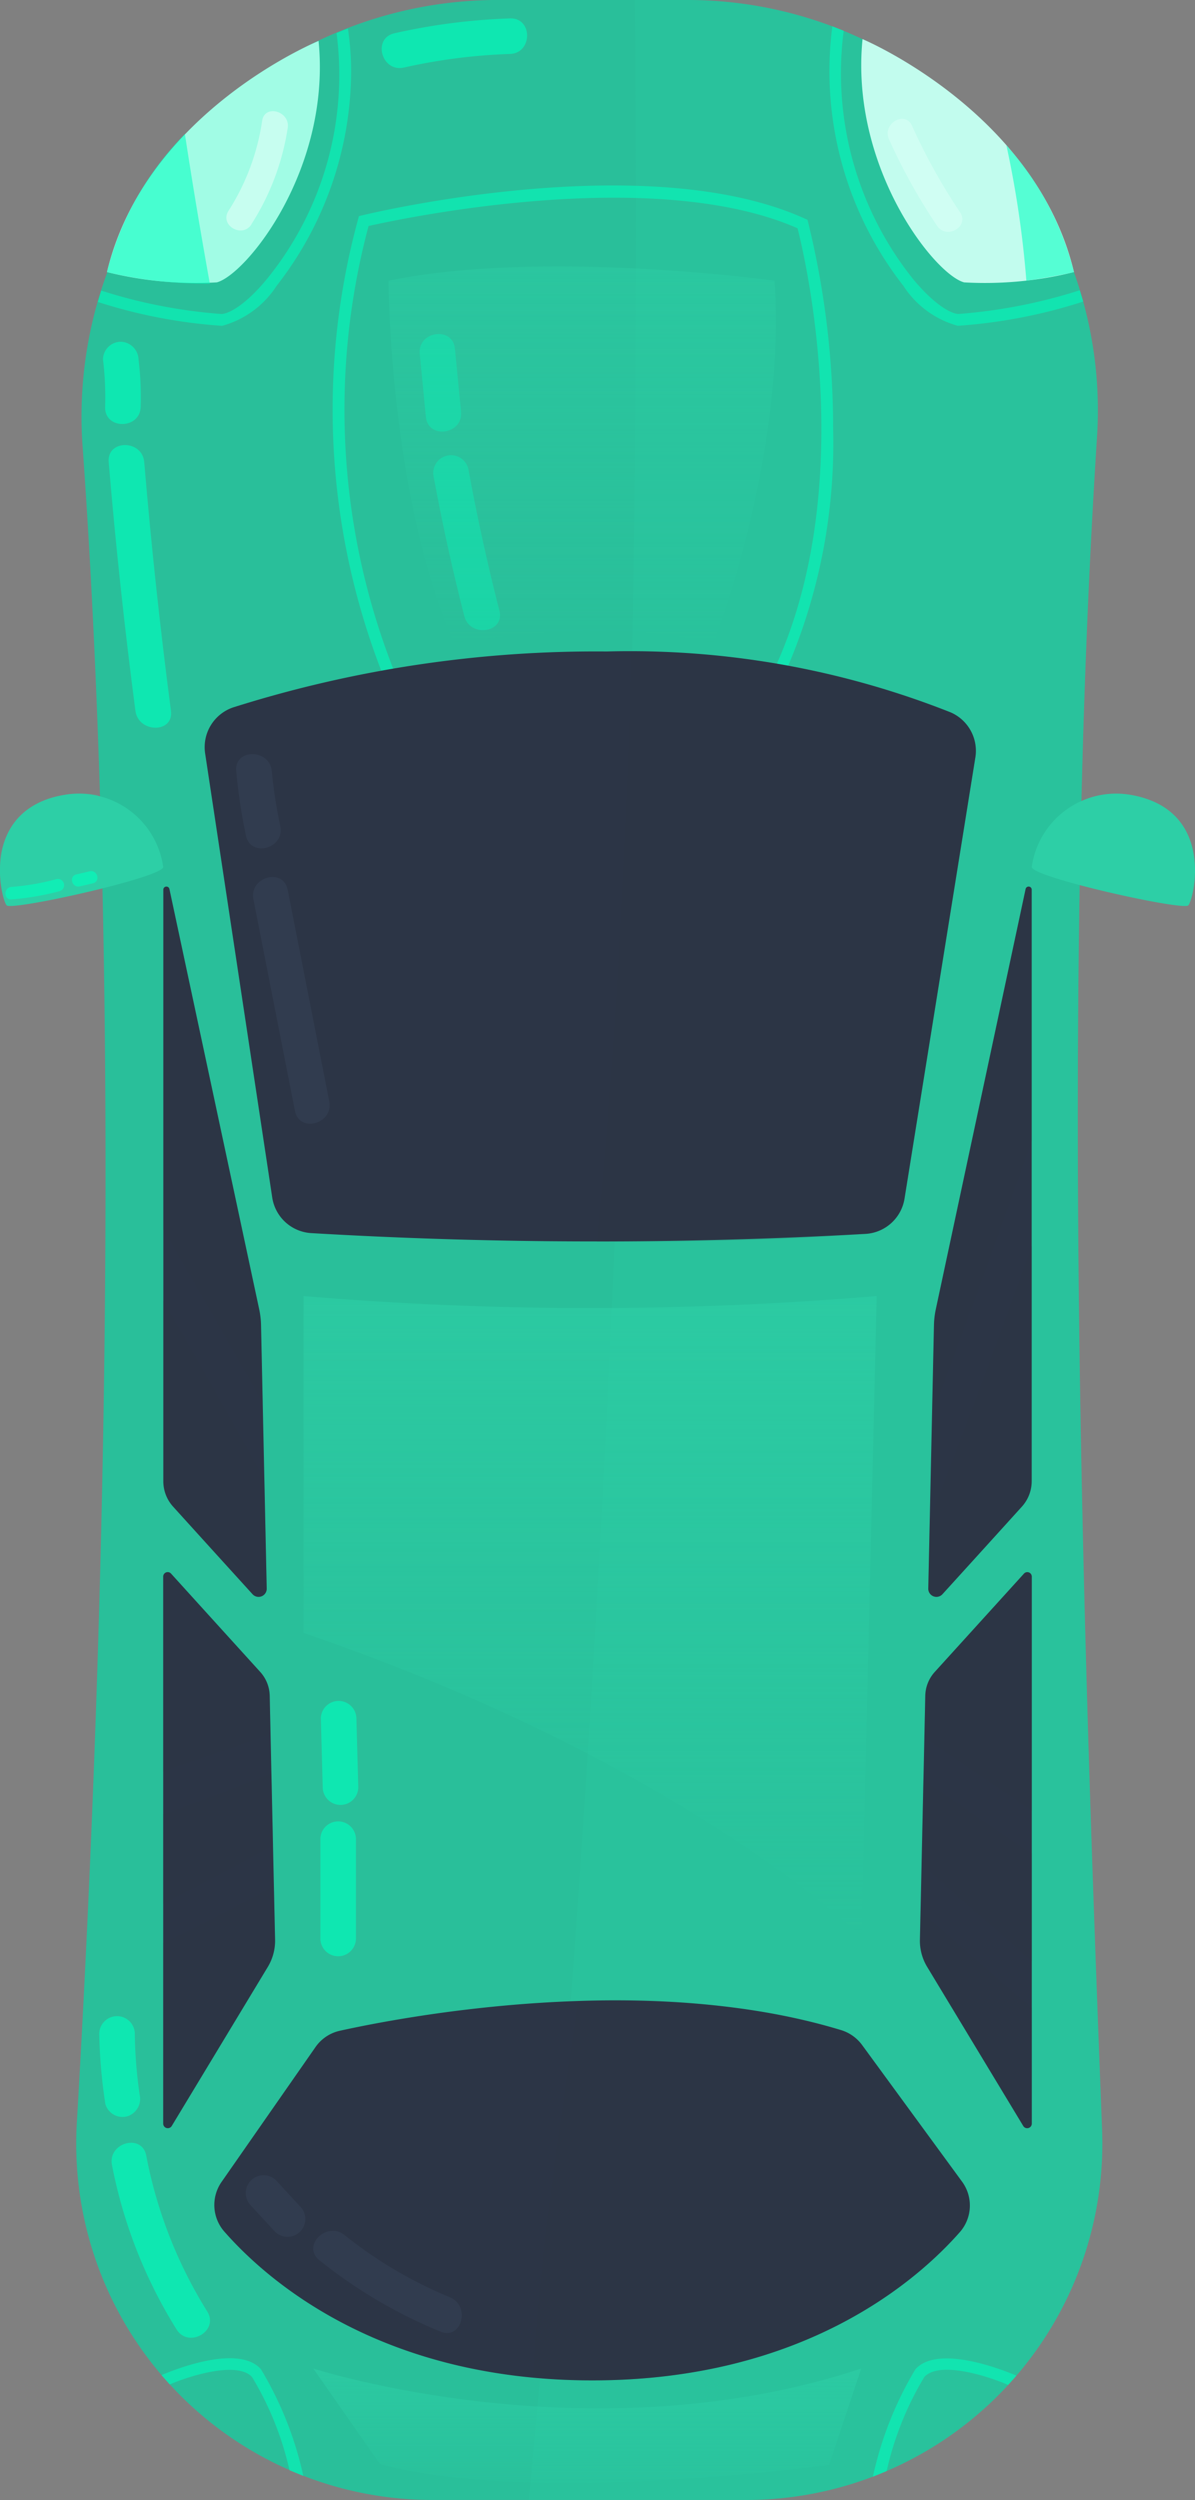
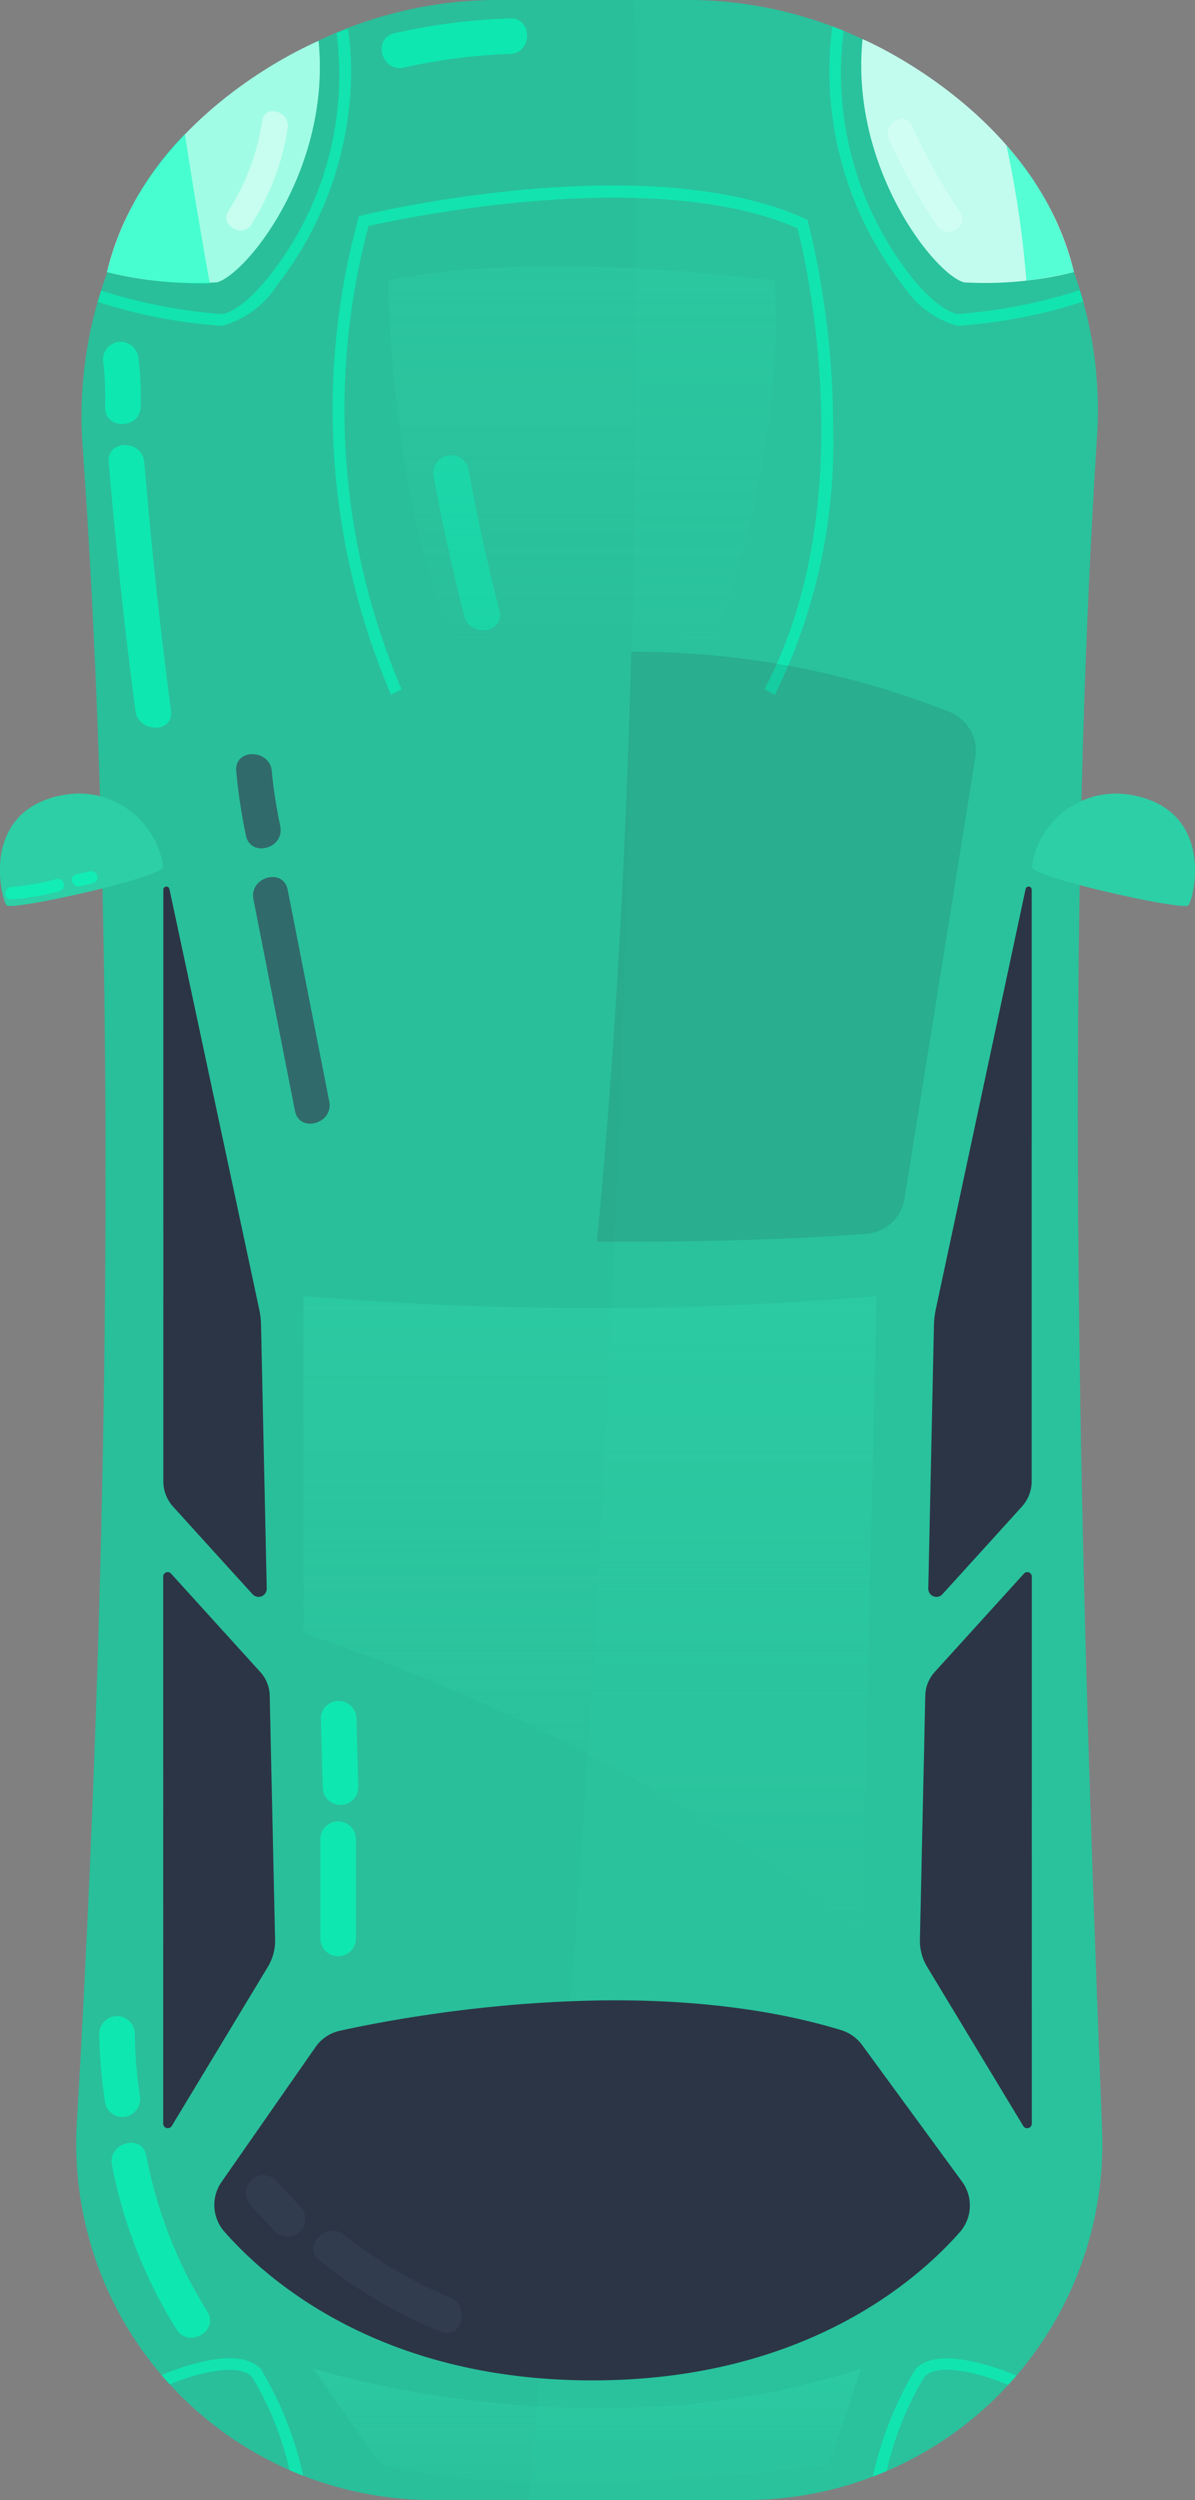
<svg xmlns="http://www.w3.org/2000/svg" width="42.065" height="88" viewBox="0 0 42.065 88">
  <rect x="0" y="0" width="42.065" height="88" fill="#808080" stroke="none" />
  <defs>
    <linearGradient id="linear-gradient" y1="0.5" x2="1" y2="0.5" gradientUnits="objectBoundingBox">
      <stop offset="0" stop-color="#2dcfa6" stop-opacity="0" />
      <stop offset="1" stop-color="#2dcfa6" />
    </linearGradient>
  </defs>
  <g id="Group_566" data-name="Group 566" transform="translate(0 88) rotate(-90)">
    <path id="Path_202" data-name="Path 202" d="M222.26,146.881c-19.35-1.243-41.579-.523-59.59.178a12.545,12.545,0,0,1-13.036-12.537V123.486a12.538,12.538,0,0,1,13.28-12.516c18.808,1.1,40.853,1.486,58.866.213a14.664,14.664,0,0,1,15.853,14.81v6.475A14.443,14.443,0,0,1,222.26,146.881Z" transform="translate(-149.633 -108.265)" fill="#29bf9a" />
    <path id="Path_203" data-name="Path 203" d="M233.472,127.373s1.03,5.245,0,9.115c0,0,6.581,2.572,12.779,2.155,0,0,1.131-8.11,0-13.588C246.251,125.055,238.685,125.07,233.472,127.373Z" transform="translate(-168.132 -111.378)" opacity="0.44" fill="url(#linear-gradient)" />
    <path id="Path_204" data-name="Path 204" d="M154.267,114.8l-.328.29c.267.612.849,2.367.259,2.9a11.043,11.043,0,0,1-3.28,1.317l-.2.486a12.413,12.413,0,0,0,3.762-1.495C155.4,117.471,154.384,115.073,154.267,114.8Z" transform="translate(-149.872 -109.116)" fill="#00ffbf" opacity="0.56" />
    <path id="Path_205" data-name="Path 205" d="M149.633,131.393v7.64a12.545,12.545,0,0,0,13.036,12.537c18.011-.7,40.24-1.421,59.59-.178a14.443,14.443,0,0,0,15.373-14.414v-1.856A849.076,849.076,0,0,1,149.633,131.393Z" transform="translate(-149.633 -112.776)" fill="#2dcfa6" opacity="0.19" />
    <path id="Path_206" data-name="Path 206" d="M240.523,140.153a20.083,20.083,0,0,1-9.362-2.051l.2-.368c6.557,3.486,15.23,1.421,16.226,1.166,2.234-5.088.337-13.96.079-15.1a25.072,25.072,0,0,0-16.309,1.164l-.189-.373a25.513,25.513,0,0,1,16.726-1.163l.12.033.029.12c.1.408,2.386,10.05-.117,15.578l-.04.089-.094.026A30.465,30.465,0,0,1,240.523,140.153Z" transform="translate(-167.622 -110.826)" fill="#00ffbf" opacity="0.56" />
    <path id="Path_207" data-name="Path 207" d="M223.009,113.25a3,3,0,0,0,2.527-3.5c-.531-2.988-3.693-2.2-3.887-2.008S222.652,113.317,223.009,113.25Z" transform="translate(-165.519 -107.506)" fill="#2dcfa6" />
    <path id="Path_208" data-name="Path 208" d="M225.812,110.977a3.185,3.185,0,0,0,0-1.224,2.543,2.543,0,0,0-2.919-2.235A11.791,11.791,0,0,0,225.812,110.977Z" transform="translate(-165.799 -107.506)" fill="#2dcfa6" opacity="0.19" />
    <path id="Path_209" data-name="Path 209" d="M223.009,154.109a3,3,0,0,1,2.527,3.5c-.531,2.988-3.693,2.2-3.887,2.008S222.652,154.042,223.009,154.109Z" transform="translate(-165.519 -117.789)" fill="#2dcfa6" />
    <path id="Path_210" data-name="Path 210" d="M225.117,158.927a2.967,2.967,0,0,0,.546-1.319,3,3,0,0,0-2.527-3.5c-.187-.035-.6,1.422-.931,2.845A8.467,8.467,0,0,1,225.117,158.927Z" transform="translate(-165.646 -117.789)" fill="#2dcfa6" opacity="0.19" />
-     <path id="Path_211" data-name="Path 211" d="M206.767,120.508a170.46,170.46,0,0,0-.025,19.534,1.478,1.478,0,0,0,1.246,1.344l15.514,2.491a1.476,1.476,0,0,0,1.593-.863,30.671,30.671,0,0,0,2.146-12.113,42.374,42.374,0,0,0-1.966-13.141,1.478,1.478,0,0,0-1.629-.993l-15.62,2.36A1.478,1.478,0,0,0,206.767,120.508Z" transform="translate(-162.173 -109.545)" fill="#2c3546" />
    <path id="Path_212" data-name="Path 212" d="M206.465,134.468c-.015,3.087.049,6.425.277,9.483a1.478,1.478,0,0,0,1.246,1.344l15.514,2.491a1.476,1.476,0,0,0,1.593-.863,30.035,30.035,0,0,0,2.135-11.241C220.3,135.486,213.373,135.131,206.465,134.468Z" transform="translate(-162.173 -113.455)" fill="#2c3546" opacity="0.14" />
    <path id="Path_213" data-name="Path 213" d="M185.841,114.877H166.587a.162.162,0,0,0-.084.3l5.6,3.382a1.78,1.78,0,0,0,.961.256l8.587-.189a1.287,1.287,0,0,0,.835-.334q1.731-1.571,3.462-3.14A.158.158,0,0,0,185.841,114.877Z" transform="translate(-153.338 -109.132)" fill="#2c3546" />
    <path id="Path_214" data-name="Path 214" d="M178.626,118.743l2.536-.056c-.514-1.252-.989-2.526-1.447-3.809h-3.146C177.221,116.185,177.895,117.479,178.626,118.743Z" transform="translate(-155.577 -109.132)" fill="#2c3546" opacity="0.14" />
    <path id="Path_215" data-name="Path 215" d="M172.938,114.877h-6.352a.162.162,0,0,0-.083.3l5.6,3.382a1.78,1.78,0,0,0,.961.256l1.9-.041C174.249,117.5,173.585,116.191,172.938,114.877Z" transform="translate(-153.338 -109.132)" fill="#2c3546" opacity="0.14" />
    <path id="Path_216" data-name="Path 216" d="M189.4,114.877h-6.855c.441,1.253.839,2.535,1.311,3.779l1.353-.03a1.287,1.287,0,0,0,.835-.334q1.731-1.571,3.462-3.14A.158.158,0,0,0,189.4,114.877Z" transform="translate(-156.895 -109.132)" fill="#2c3546" opacity="0.14" />
    <path id="Path_217" data-name="Path 217" d="M193.606,115.221q-1.547,1.4-3.087,2.8a.287.287,0,0,0,.2.5l9.273-.2a2.958,2.958,0,0,0,.555-.065l14.792-3.16a.108.108,0,0,0-.023-.214H194.5A1.331,1.331,0,0,0,193.606,115.221Z" transform="translate(-158.634 -109.132)" fill="#2c3546" />
    <path id="Path_218" data-name="Path 218" d="M190.719,118.52l3.859-.085q3.16-1.749,6.285-3.559H194.5a1.331,1.331,0,0,0-.895.344q-1.547,1.4-3.087,2.8A.287.287,0,0,0,190.719,118.52Z" transform="translate(-158.634 -109.132)" fill="#2c3546" opacity="0.14" />
    <path id="Path_219" data-name="Path 219" d="M217.247,114.877H205.276q-3.034,1.777-6.1,3.5l2.745-.061a2.958,2.958,0,0,0,.555-.065l14.792-3.16A.108.108,0,0,0,217.247,114.877Z" transform="translate(-160.565 -109.132)" fill="#2c3546" opacity="0.14" />
    <path id="Path_220" data-name="Path 220" d="M185.841,152.993H166.587a.162.162,0,0,1-.084-.3l5.6-3.382a1.775,1.775,0,0,1,.961-.256l8.587.189a1.286,1.286,0,0,1,.835.334q1.731,1.571,3.462,3.141A.158.158,0,0,1,185.841,152.993Z" transform="translate(-153.338 -116.673)" fill="#2c3546" />
    <path id="Path_221" data-name="Path 221" d="M166.586,152.993h4.073q1.7-1.965,3.414-3.917l-1.01-.023a1.774,1.774,0,0,0-.961.256l-5.6,3.382A.162.162,0,0,0,166.586,152.993Z" transform="translate(-153.338 -116.673)" fill="#2c3546" opacity="0.14" />
    <path id="Path_222" data-name="Path 222" d="M180.355,149.194l-2.978-.065q-1.711,1.93-3.4,3.881h3.781Q179.047,151.1,180.355,149.194Z" transform="translate(-155.005 -116.69)" fill="#2c3546" opacity="0.14" />
    <path id="Path_223" data-name="Path 223" d="M189.111,152.762q-1.731-1.569-3.462-3.141a1.287,1.287,0,0,0-.835-.334l-1.471-.032q-1.3,1.883-2.582,3.782H189A.158.158,0,0,0,189.111,152.762Z" transform="translate(-156.501 -116.718)" fill="#2c3546" opacity="0.14" />
    <path id="Path_224" data-name="Path 224" d="M193.606,152.733q-1.547-1.4-3.087-2.8a.287.287,0,0,1,.2-.5l9.273.2a3.021,3.021,0,0,1,.555.065l14.792,3.161a.108.108,0,0,1-.023.214H194.5A1.335,1.335,0,0,1,193.606,152.733Z" transform="translate(-158.634 -116.757)" fill="#2c3546" />
    <path id="Path_225" data-name="Path 225" d="M208.3,153.116h8.835a.108.108,0,0,0,.023-.214l-14.792-3.161a3.022,3.022,0,0,0-.555-.065l-3.146-.069C201.859,150.817,205.074,151.979,208.3,153.116Z" transform="translate(-160.452 -116.795)" fill="#2c3546" opacity="0.14" />
-     <path id="Path_226" data-name="Path 226" d="M193.182,149.488l-2.463-.055a.287.287,0,0,0-.2.5q1.542,1.4,3.087,2.8a1.335,1.335,0,0,0,.895.344h8.281C199.566,151.923,196.362,150.737,193.182,149.488Z" transform="translate(-158.634 -116.757)" fill="#2c3546" opacity="0.14" />
    <path id="Path_227" data-name="Path 227" d="M167.343,121.608c.489,2.213,2.127,10.747.019,17.651a1.442,1.442,0,0,1-.531.736l-4.795,3.508a1.419,1.419,0,0,1-1.777-.07c-1.707-1.5-5.224-5.5-5.224-12.941,0-7.472,3.544-11.47,5.243-12.958a1.421,1.421,0,0,1,1.75-.088l4.737,3.3A1.417,1.417,0,0,1,167.343,121.608Z" transform="translate(-150.825 -109.642)" fill="#2c3546" />
    <path id="Path_228" data-name="Path 228" d="M155.141,131.589c-.063.665-.105,1.351-.105,2.082,0,7.444,3.517,11.44,5.224,12.941a1.419,1.419,0,0,0,1.777.07l4.795-3.508a1.442,1.442,0,0,0,.531-.736,29.094,29.094,0,0,0,1.027-9.273C163.986,132.526,159.576,131.81,155.141,131.589Z" transform="translate(-150.825 -112.82)" fill="#2c3546" opacity="0.14" />
    <path id="Path_229" data-name="Path 229" d="M197.622,121.216a120.7,120.7,0,0,0,0,20.175l-22.564-.532s6.105-6.193,10.707-19.643Z" transform="translate(-155.243 -110.531)" opacity="0.63" fill="url(#linear-gradient)" />
    <path id="Path_230" data-name="Path 230" d="M250.137,153.894a12.991,12.991,0,0,1-.363-3.867c.278-1.043,4.057-4.024,8.563-3.576C258.337,146.451,255.783,152.547,250.137,153.894Z" transform="translate(-171.714 -116.089)" fill="#c2fcee" />
    <path id="Path_231" data-name="Path 231" d="M250.137,112.336a12.991,12.991,0,0,0-.363,3.867c.278,1.043,3.99,4.03,8.5,3.582C258.27,119.785,255.783,113.683,250.137,112.336Z" transform="translate(-171.714 -108.571)" fill="#a1fce5" />
    <path id="Path_232" data-name="Path 232" d="M249.869,153.664c.128.893.3,1.676.3,1.676a10.468,10.468,0,0,0,4.466-2.379A35.623,35.623,0,0,1,249.869,153.664Z" transform="translate(-171.75 -117.535)" fill="#00ffbf" opacity="0.56" />
    <path id="Path_233" data-name="Path 233" d="M255,115.079a10.667,10.667,0,0,0-4.863-2.743,15.109,15.109,0,0,0-.408,3.622Q252.36,115.483,255,115.079Z" transform="translate(-171.714 -108.571)" fill="#00ffbf" opacity="0.56" />
    <path id="Path_234" data-name="Path 234" d="M248.685,153.9a18.49,18.49,0,0,1-.853-4.417,3.325,3.325,0,0,1,1.408-1.916,12.267,12.267,0,0,1,9.135-2.5l-.157.4a11.614,11.614,0,0,0-8.715,2.421c-.9.739-1.241,1.332-1.255,1.615a18.577,18.577,0,0,0,.835,4.273Z" transform="translate(-171.3 -115.768)" fill="#00ffbf" opacity="0.56" />
    <path id="Path_235" data-name="Path 235" d="M256.725,120.842a12.35,12.35,0,0,1-7.486-2.624,3.324,3.324,0,0,1-1.408-1.917,18.2,18.2,0,0,1,.84-4.376l.4.12a18.248,18.248,0,0,0-.824,4.236c.014.283.352.876,1.255,1.615a11.4,11.4,0,0,0,8.635,2.432l.16.4A10.219,10.219,0,0,1,256.725,120.842Z" transform="translate(-171.3 -108.481)" fill="#00ffbf" opacity="0.56" />
    <path id="Path_236" data-name="Path 236" d="M252.357,118.609a8.712,8.712,0,0,0,3.391,1.279c.591.09.846-.814.249-.9a8.052,8.052,0,0,1-3.167-1.184c-.51-.326-.982.486-.474.81Z" transform="translate(-172.251 -109.76)" fill="#d6fff5" opacity="0.71" />
    <path id="Path_237" data-name="Path 237" d="M252.765,150.147a20.707,20.707,0,0,1,3.046-1.691c.549-.248.072-1.057-.474-.811a20.687,20.687,0,0,0-3.046,1.692c-.5.334-.03,1.148.474.81Z" transform="translate(-172.238 -116.352)" fill="#d6fff5" opacity="0.71" />
    <path id="Path_238" data-name="Path 238" d="M230.276,114.606q4.366-.573,8.754-.941c.8-.067.8-1.319,0-1.251q-4.388.368-8.754.941c-.787.1-.8,1.356,0,1.251Z" transform="translate(-167.296 -108.588)" fill="#00ffbf" opacity="0.63" />
    <path id="Path_239" data-name="Path 239" d="M244,113.483a10.947,10.947,0,0,0,1.668-.075.644.644,0,0,0,.625-.625.629.629,0,0,0-.625-.626,11.045,11.045,0,0,1-1.668.075c-.805-.026-.8,1.226,0,1.251Z" transform="translate(-170.323 -108.531)" fill="#00ffbf" opacity="0.63" />
    <path id="Path_240" data-name="Path 240" d="M259.492,125.526a19.957,19.957,0,0,1,.479,3.735c.027.8,1.278.807,1.251,0a21.735,21.735,0,0,0-.523-4.067c-.177-.785-1.383-.453-1.206.333Z" transform="translate(-173.87 -111.309)" fill="#00ffbf" opacity="0.63" />
    <path id="Path_241" data-name="Path 241" d="M234.774,129.4q2.465-.631,4.968-1.09a.626.626,0,0,0-.192-1.236q-2.5.458-4.968,1.09c-.773.2-.588,1.436.193,1.236Z" transform="translate(-168.268 -111.82)" fill="#00ffbf" opacity="0.33" />
-     <path id="Path_242" data-name="Path 242" d="M243.754,127.918l2.218-.216c.8-.077.62-1.316-.181-1.238l-2.218.215c-.8.078-.62,1.316.181,1.238Z" transform="translate(-170.247 -111.688)" fill="#00ffbf" opacity="0.33" />
    <path id="Path_243" data-name="Path 243" d="M174.792,123.227h3.545a.626.626,0,0,0,0-1.251h-3.545a.626.626,0,0,0,0,1.251Z" transform="translate(-155.051 -110.698)" fill="#00ffbf" opacity="0.63" />
    <path id="Path_244" data-name="Path 244" d="M181.66,123.315l2.433-.067a.626.626,0,0,0,0-1.251l-2.433.066a.626.626,0,0,0,0,1.252Z" transform="translate(-156.567 -110.703)" fill="#00ffbf" opacity="0.63" />
    <path id="Path_245" data-name="Path 245" d="M221.927,107.959a9.086,9.086,0,0,0,.29,1.7.219.219,0,0,0,.422-.117,8.484,8.484,0,0,1-.274-1.581c-.021-.279-.459-.281-.438,0Z" transform="translate(-165.585 -107.559)" fill="#00ffbf" opacity="0.63" />
    <path id="Path_246" data-name="Path 246" d="M222.512,111.027l.109.468c.064.275.486.159.422-.116l-.109-.468c-.063-.274-.486-.158-.422.117Z" transform="translate(-165.713 -108.222)" fill="#00ffbf" opacity="0.63" />
    <path id="Path_247" data-name="Path 247" d="M212.578,121.617l7.449-1.463c.789-.154.455-1.361-.333-1.206l-7.449,1.462c-.789.155-.455,1.362.333,1.207Z" transform="translate(-163.349 -110.027)" fill="#354154" opacity="0.67" />
    <path id="Path_248" data-name="Path 248" d="M225.013,119.727a16.727,16.727,0,0,1,1.936-.3c.795-.074.8-1.326,0-1.251a19.7,19.7,0,0,0-2.269.342c-.787.167-.454,1.373.333,1.206Z" transform="translate(-166.093 -109.86)" fill="#354154" opacity="0.67" />
    <path id="Path_249" data-name="Path 249" d="M158.433,126.467a15.145,15.145,0,0,1,2.192-3.713c.5-.623-.38-1.513-.885-.885a17.238,17.238,0,0,0-2.514,4.265c-.305.744.9,1.068,1.206.333Z" transform="translate(-151.298 -110.628)" fill="#354154" opacity="0.67" />
    <path id="Path_250" data-name="Path 250" d="M162.589,120.517l.927-.855a.626.626,0,0,0-.885-.885l-.926.855a.625.625,0,0,0,.885.885Z" transform="translate(-152.257 -109.953)" fill="#354154" opacity="0.67" />
    <path id="Path_251" data-name="Path 251" d="M154.47,148.43a12.538,12.538,0,0,0-3.788-1.5l.2.485a11.162,11.162,0,0,1,3.311,1.325c.592.539.008,2.3-.279,2.952l.327.291C154.356,151.713,155.388,149.266,154.47,148.43Z" transform="translate(-149.864 -116.204)" fill="#00ffbf" opacity="0.56" />
    <path id="Path_252" data-name="Path 252" d="M157.888,115.912a16.01,16.01,0,0,1,5.486-2.146c.789-.153.455-1.359-.333-1.206a17.028,17.028,0,0,0-5.785,2.272c-.682.425-.055,1.507.632,1.081Z" transform="translate(-151.25 -108.618)" fill="#00ffbf" opacity="0.63" />
    <path id="Path_253" data-name="Path 253" d="M167.726,113.41a15.961,15.961,0,0,1,2.13-.169.626.626,0,0,0,0-1.252,18.49,18.49,0,0,0-2.463.214.63.63,0,0,0-.437.769.642.642,0,0,0,.77.437Z" transform="translate(-153.451 -108.495)" fill="#00ffbf" opacity="0.63" />
    <path id="Path_254" data-name="Path 254" d="M154.431,121.655s-3.157,9.759,0,19.289l-3.393-1.132s-1.444-10.389.027-15.807Z" transform="translate(-149.803 -110.628)" opacity="0.63" fill="url(#linear-gradient)" />
  </g>
</svg>